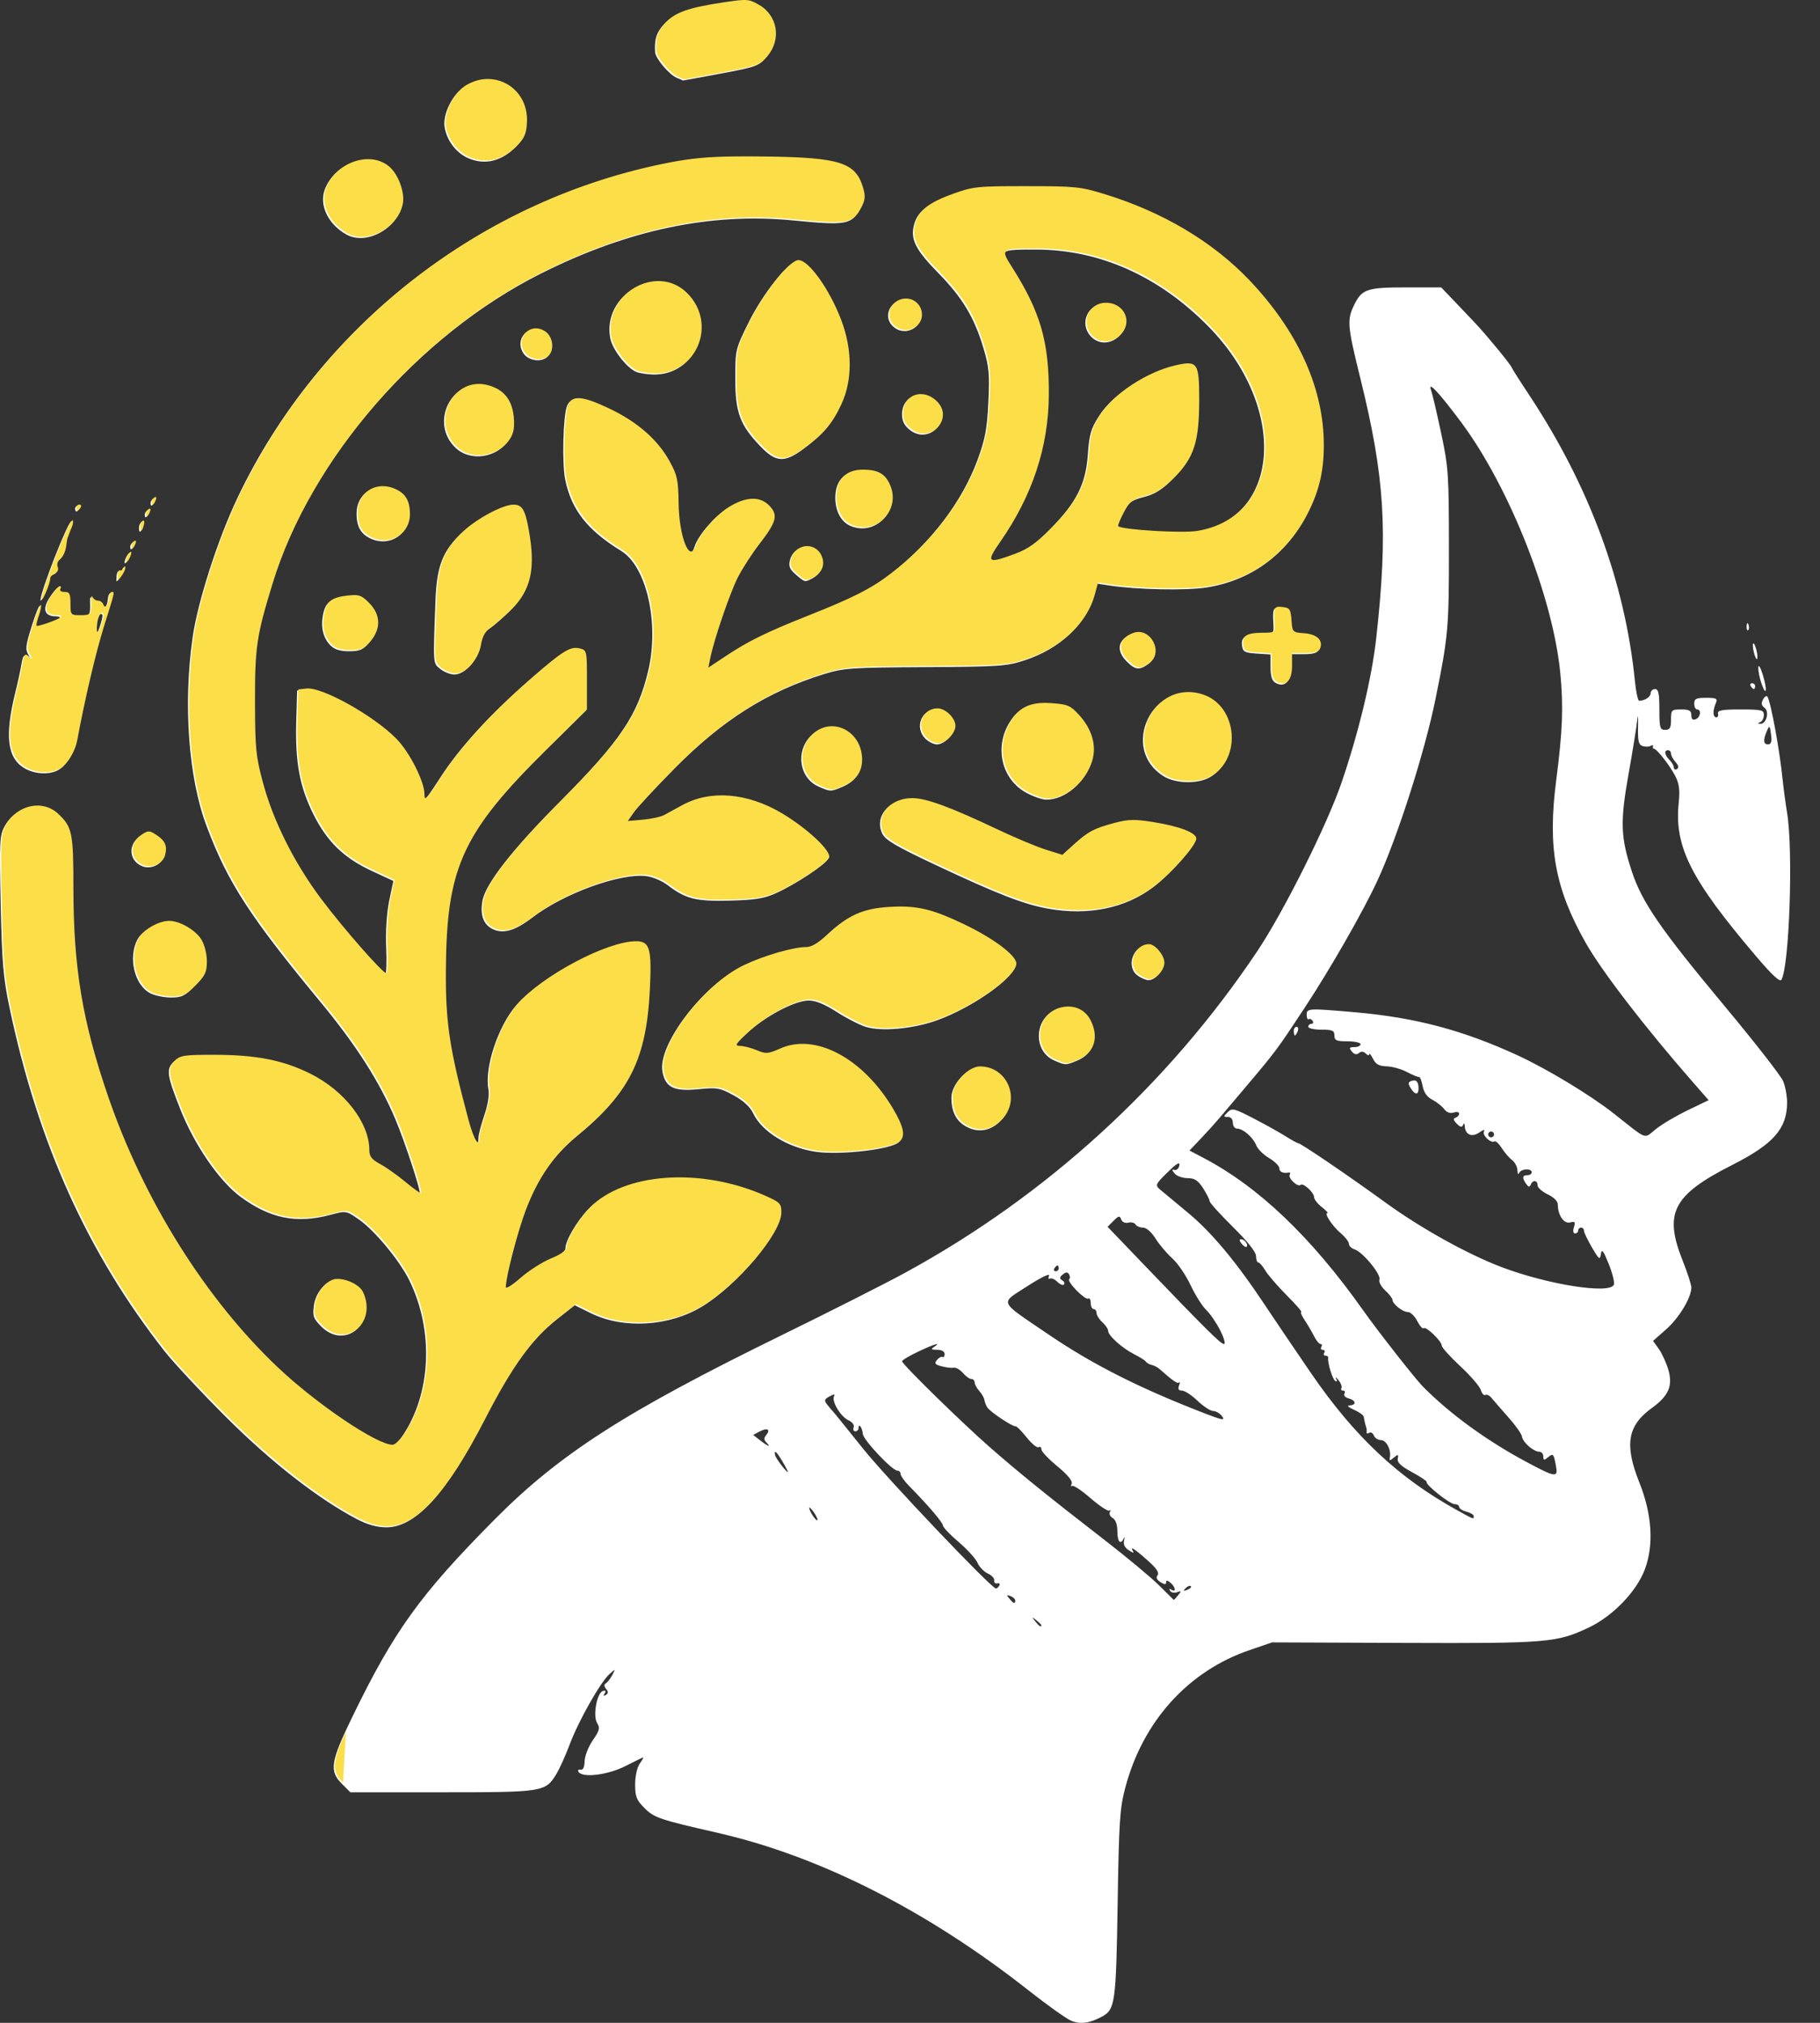
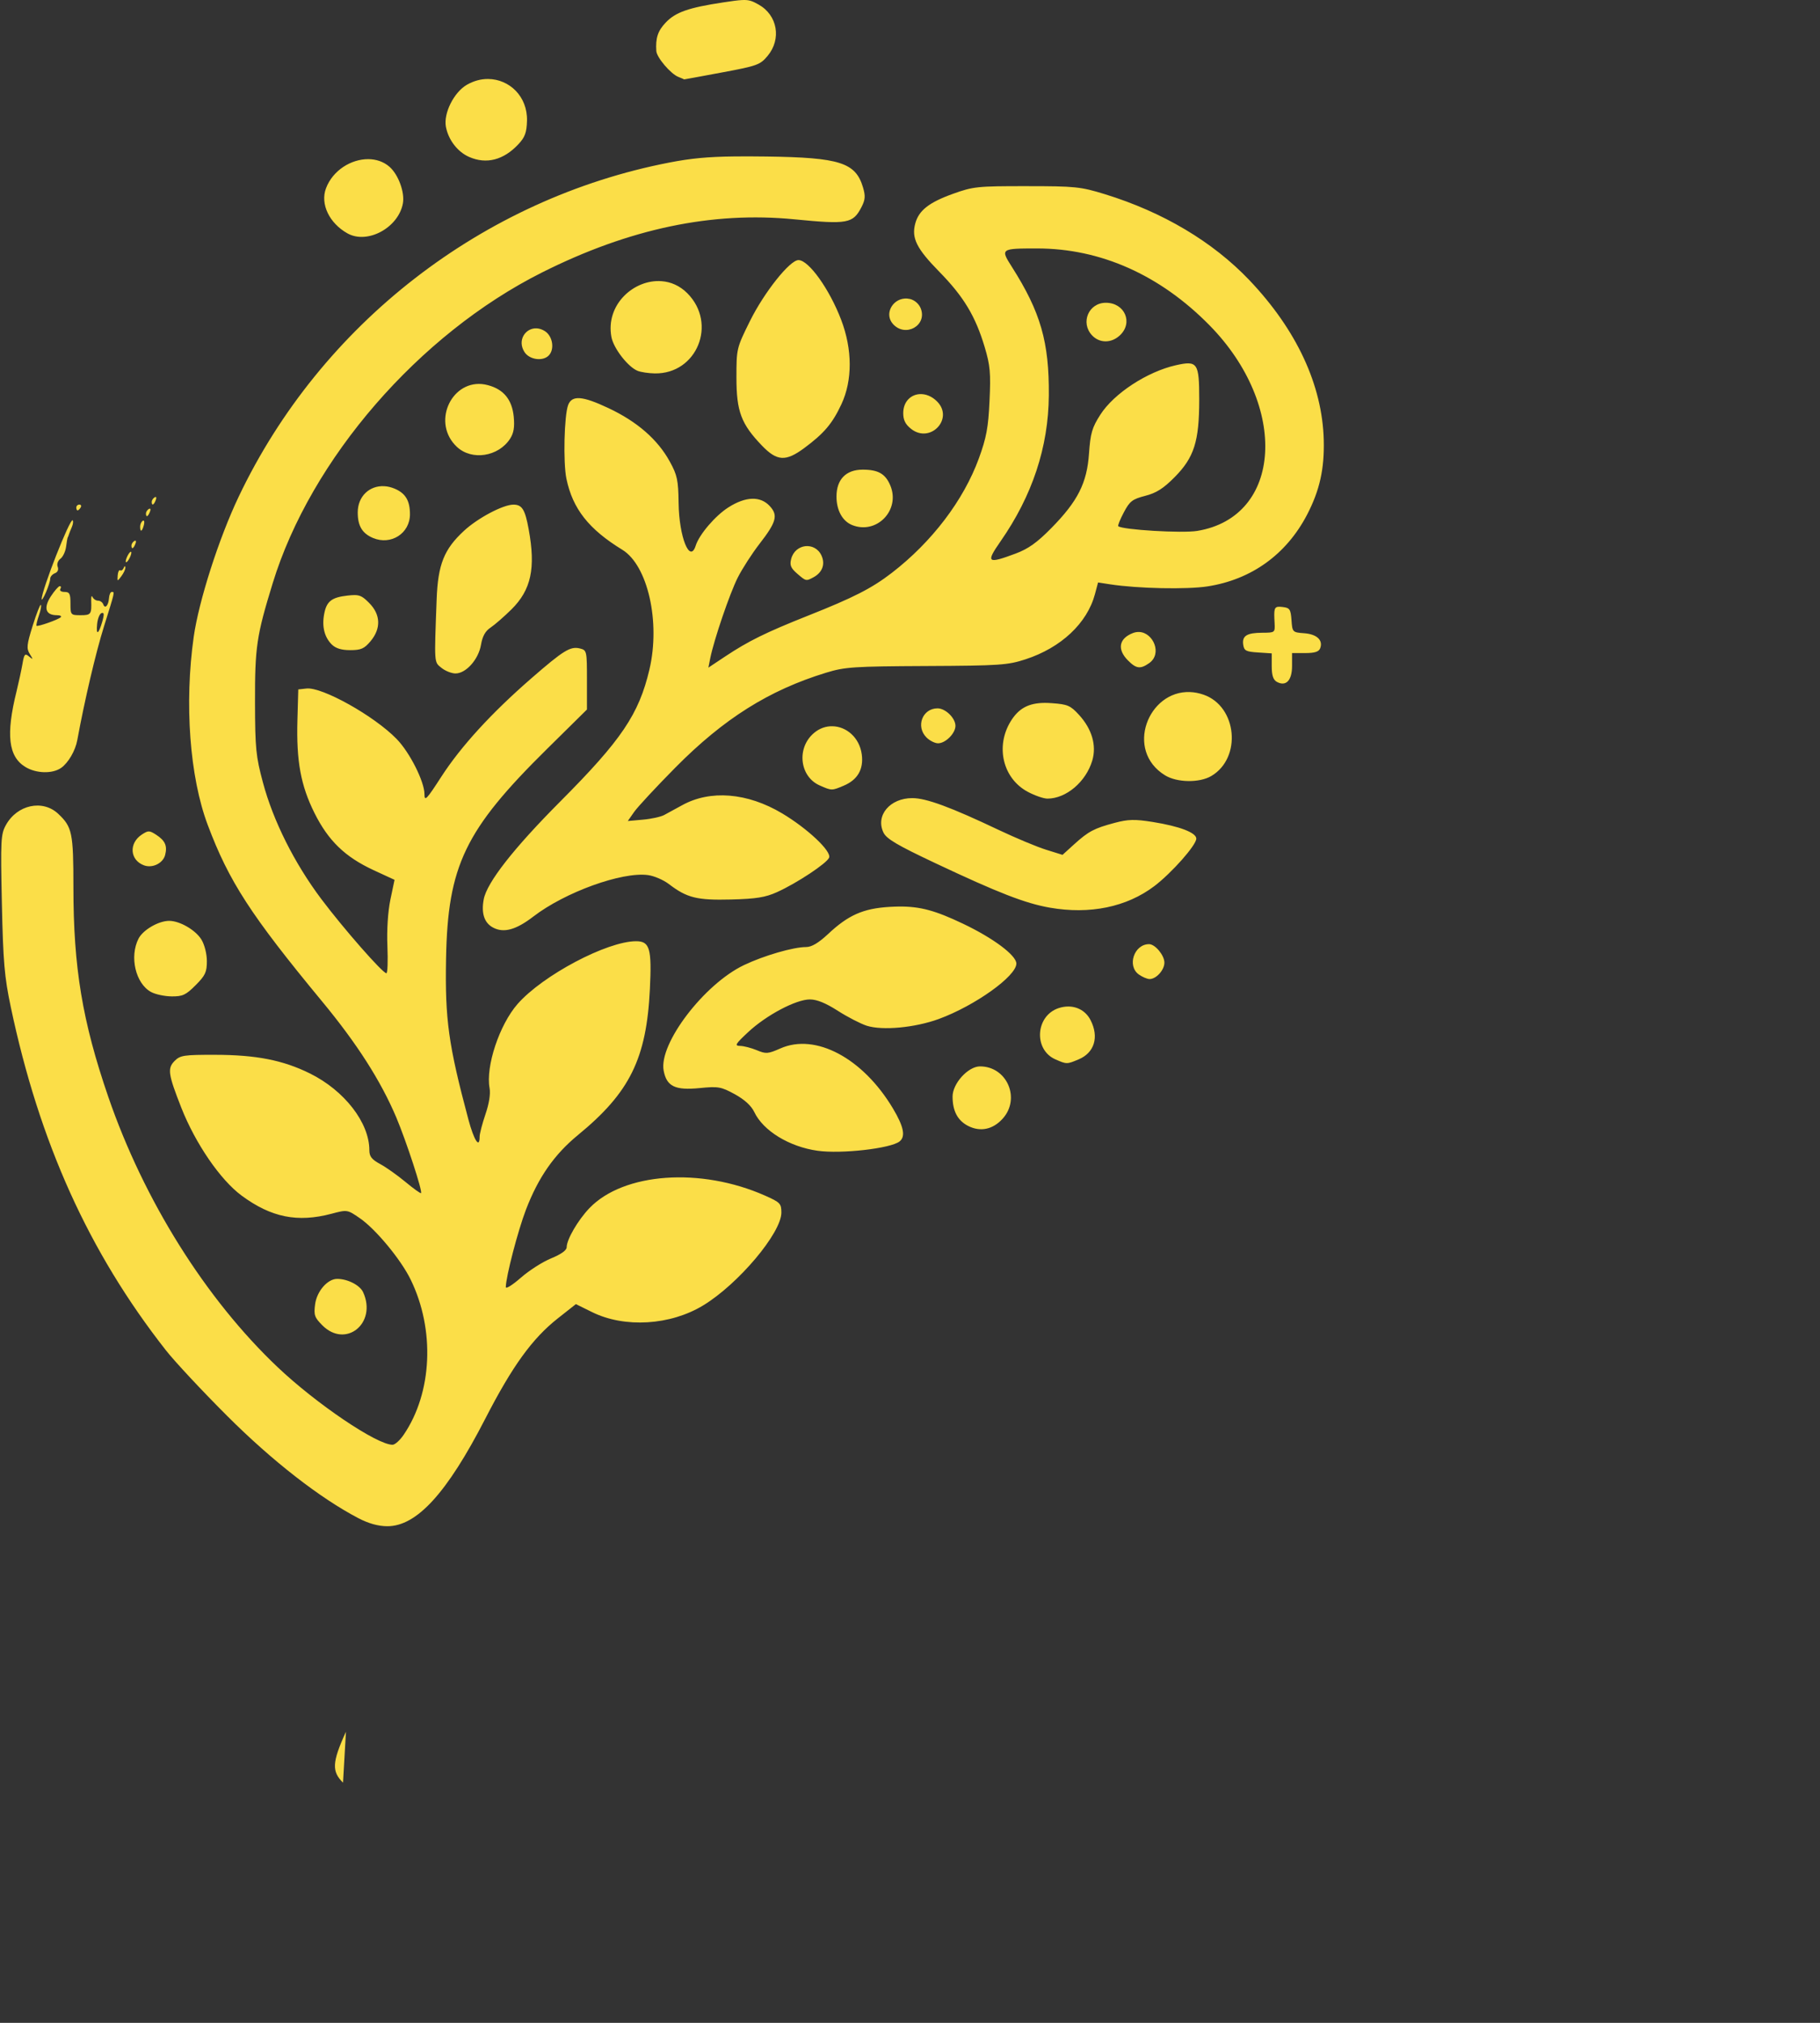
<svg xmlns="http://www.w3.org/2000/svg" width="36" height="40" viewBox="0 0 36 40" fill="none">
  <rect x="0" y="0" width="36" height="40" fill="#333333" stroke="none" />
  <g id="layer1">
    <g id="g1045">
-       <path id="path632" d="M21.187 39.958C21.09 39.917 20.71 39.646 20.343 39.357C18.344 37.783 16.221 36.707 14.204 36.245C13.044 35.98 12.942 35.946 12.749 35.754C12.59 35.595 12.563 35.527 12.563 35.287C12.563 35.126 12.601 34.952 12.652 34.878C12.701 34.808 12.734 34.751 12.724 34.751C12.714 34.752 12.554 34.829 12.368 34.924C12.022 35.1 11.52 35.161 11.443 35.037C11.423 35.004 11.441 34.985 11.483 34.994C11.532 35.004 11.561 34.945 11.564 34.824C11.568 34.721 11.64 34.536 11.726 34.412C11.859 34.219 11.872 34.169 11.811 34.072C11.724 33.931 11.805 33.478 11.925 33.438C11.978 33.42 11.99 33.436 11.96 33.486C11.929 33.535 11.937 33.545 11.983 33.517C12.034 33.485 12.035 33.453 11.989 33.398C11.946 33.345 11.945 33.31 11.986 33.285C12.019 33.264 12.076 33.191 12.112 33.121C12.178 32.996 12.177 32.996 12.055 33.104C11.876 33.264 11.444 34.028 11.27 34.492C11.187 34.713 11.067 34.979 11.003 35.083C10.787 35.435 10.748 35.441 8.745 35.441H6.93L6.762 35.273C6.51 35.02 6.538 34.837 6.967 33.954C7.795 32.248 8.31 31.533 9.777 30.053C11.067 28.752 12.355 27.924 15.44 26.413C16.399 25.944 17.506 25.384 17.901 25.169C20.696 23.647 23.11 21.443 24.876 18.799C25.395 18.022 26.25 16.311 26.534 15.481C26.875 14.485 27.135 13.404 27.222 12.619C27.458 10.496 27.393 9.44 26.904 7.465C26.655 6.46 26.643 6.33 26.776 6.05C26.933 5.717 27.029 5.683 27.808 5.683H28.507L28.872 6.065C29.299 6.513 29.277 6.487 29.615 6.892C29.76 7.066 29.889 7.234 29.901 7.266C29.914 7.298 30.07 7.544 30.249 7.813C31.437 9.609 32.144 11.522 32.339 13.468C32.36 13.682 32.398 13.857 32.423 13.857C32.535 13.857 32.651 13.78 32.651 13.706C32.651 13.662 32.69 13.626 32.737 13.626C32.805 13.626 32.823 13.709 32.823 14.029C32.823 14.394 32.834 14.432 32.938 14.432C33.031 14.432 33.053 14.394 33.053 14.231C33.053 14.039 33.062 14.029 33.254 14.029C33.415 14.029 33.455 14.051 33.455 14.143C33.455 14.22 33.482 14.245 33.541 14.223C33.636 14.186 33.66 14.029 33.569 14.029C33.538 14.029 33.512 13.977 33.512 13.914C33.512 13.818 33.55 13.799 33.748 13.799C33.95 13.799 33.977 13.813 33.941 13.9C33.877 14.05 33.878 14.172 33.943 14.184C33.974 14.19 33.993 14.157 33.983 14.112C33.97 14.046 34.058 14.029 34.428 14.029C34.845 14.029 34.89 14.04 34.89 14.139C34.89 14.2 34.858 14.263 34.818 14.279C34.762 14.302 34.762 14.309 34.82 14.312C34.939 14.32 35.004 14.07 34.903 13.996C34.839 13.949 34.832 13.905 34.874 13.83C34.906 13.773 34.945 13.749 34.961 13.777C35.031 13.899 35.203 14.84 35.26 15.411C35.278 15.585 35.318 15.883 35.349 16.073C35.472 16.816 35.395 19.085 35.238 19.373C35.209 19.427 35.057 19.287 34.738 18.912C33.439 17.385 33.114 16.739 33.206 15.867C33.231 15.624 33.215 15.499 33.139 15.349C33.03 15.137 32.772 14.806 32.715 14.806C32.696 14.806 32.688 14.785 32.696 14.759C32.705 14.733 32.685 14.728 32.653 14.748C32.62 14.768 32.548 14.771 32.493 14.753C32.411 14.727 32.395 14.657 32.401 14.361C32.405 14.163 32.399 14.104 32.386 14.231C32.374 14.357 32.297 14.836 32.215 15.296C32.044 16.252 32.054 16.556 32.281 17.24C32.482 17.846 32.849 18.378 34.116 19.898C34.709 20.609 35.228 21.276 35.271 21.378C35.314 21.482 35.349 21.671 35.349 21.8C35.349 22.316 35.081 22.622 34.27 23.033C33.09 23.63 32.906 23.983 33.283 24.927C33.378 25.165 33.455 25.404 33.455 25.46C33.455 25.659 33.213 26.061 32.957 26.286L32.698 26.515L32.812 26.675C32.875 26.764 32.958 26.945 32.998 27.078C33.094 27.4 33.009 27.6 32.676 27.841C32.192 28.189 32.128 28.567 32.425 29.31C32.679 29.945 32.717 30.551 32.534 31.037C32.369 31.474 31.9 31.959 31.425 32.184C30.792 32.483 30.608 32.498 27.773 32.487L25.162 32.477L24.715 32.63C23.501 33.045 22.603 34.04 22.257 35.355C22.149 35.763 22.133 36.024 22.107 37.657C22.076 39.607 22.058 39.737 21.796 39.878C21.552 40.009 21.367 40.033 21.188 39.958L21.187 39.958ZM20.598 32.139C20.598 32.127 20.553 32.081 20.498 32.038C20.407 31.966 20.405 31.968 20.476 32.059C20.551 32.155 20.598 32.186 20.598 32.139ZM20.082 31.648C20.082 31.62 20.039 31.581 19.987 31.561C19.909 31.53 19.905 31.539 19.966 31.612C20.048 31.712 20.082 31.722 20.082 31.648ZM23.303 31.545C23.372 31.46 23.369 31.453 23.283 31.485C23.229 31.505 23.167 31.493 23.145 31.458C23.121 31.419 23.132 31.41 23.172 31.435C23.269 31.496 23.253 31.381 23.152 31.297C23.092 31.247 23.066 31.245 23.066 31.29C23.066 31.337 23.035 31.336 22.954 31.285C22.881 31.239 22.861 31.193 22.896 31.151C22.931 31.108 22.887 31.029 22.764 30.915C22.497 30.669 22.344 30.558 22.401 30.654C22.439 30.717 22.426 30.717 22.327 30.654C22.248 30.605 22.216 30.539 22.234 30.463C22.249 30.399 22.247 30.38 22.229 30.419C22.165 30.558 22.102 30.489 22.102 30.281C22.102 30.147 22.068 30.052 22.009 30.018C21.958 29.989 21.934 29.935 21.955 29.898C21.977 29.86 21.974 29.848 21.948 29.871C21.923 29.894 21.755 29.784 21.574 29.628C21.394 29.471 21.228 29.361 21.206 29.383C21.184 29.405 21.18 29.385 21.198 29.338C21.218 29.284 21.118 29.162 20.914 28.994C20.741 28.852 20.599 28.702 20.599 28.66C20.599 28.619 20.574 28.6 20.544 28.618C20.515 28.637 20.408 28.549 20.307 28.423C20.206 28.297 20.108 28.198 20.088 28.204C20.035 28.218 19.582 27.917 19.529 27.831C19.503 27.791 19.477 27.722 19.471 27.68C19.464 27.638 19.418 27.558 19.369 27.503C19.319 27.448 19.278 27.372 19.278 27.335C19.278 27.298 19.249 27.268 19.213 27.268C19.177 27.268 19.102 27.214 19.046 27.149C18.989 27.084 18.909 27.037 18.867 27.046C18.825 27.054 18.717 27.042 18.628 27.018C18.493 26.983 18.477 26.96 18.534 26.892C18.572 26.846 18.621 26.82 18.644 26.834C18.666 26.848 18.685 26.822 18.685 26.776C18.685 26.724 18.628 26.692 18.537 26.691C18.42 26.691 18.407 26.679 18.475 26.635C18.636 26.53 18.479 26.577 18.161 26.728C17.986 26.811 17.843 26.896 17.843 26.918C17.843 26.975 19.001 28.11 19.565 28.605C20.139 29.109 20.745 29.599 21.839 30.445C22.277 30.784 22.765 31.189 22.923 31.346C23.081 31.503 23.213 31.634 23.217 31.637C23.221 31.64 23.26 31.599 23.303 31.545ZM23.555 31.366C23.538 31.348 23.491 31.366 23.453 31.405C23.396 31.462 23.403 31.468 23.485 31.437C23.541 31.415 23.573 31.383 23.555 31.366ZM19.767 31.353C19.787 31.32 19.769 31.301 19.727 31.31C19.685 31.319 19.658 31.293 19.666 31.253C19.674 31.212 19.618 31.151 19.541 31.116C19.464 31.081 19.37 30.984 19.334 30.901C19.297 30.818 19.129 30.634 18.961 30.491C18.793 30.349 18.654 30.202 18.651 30.165C18.647 30.103 18.358 29.765 17.976 29.377C17.887 29.286 17.814 29.182 17.814 29.146C17.814 29.11 17.786 29.081 17.751 29.081C17.648 29.081 17.076 28.474 17.067 28.355C17.058 28.235 16.982 28.129 16.982 28.237C16.982 28.274 16.954 28.304 16.919 28.304C16.884 28.304 16.869 28.268 16.886 28.225C16.903 28.178 16.859 28.12 16.78 28.083C16.626 28.013 16.441 27.699 16.499 27.606C16.523 27.566 16.492 27.568 16.412 27.611C16.304 27.669 16.297 27.692 16.362 27.775C16.403 27.829 16.451 27.885 16.468 27.901C16.485 27.917 16.753 28.248 17.064 28.637C17.54 29.233 19.611 31.412 19.701 31.412C19.718 31.412 19.747 31.385 19.767 31.353ZM16.099 29.906C16.048 29.834 16.007 29.794 16.007 29.817C16.007 29.881 16.143 30.086 16.168 30.06C16.18 30.048 16.149 29.979 16.099 29.906ZM29.15 29.979C29.15 29.951 29.085 29.912 29.006 29.892C28.927 29.872 28.863 29.83 28.863 29.799C28.863 29.768 28.822 29.743 28.771 29.743C28.678 29.743 28.19 29.356 28.219 29.304C28.228 29.289 28.099 29.202 27.932 29.112C27.713 28.994 27.634 28.92 27.648 28.845C27.666 28.755 27.656 28.752 27.572 28.822C27.489 28.891 27.478 28.89 27.492 28.819C27.521 28.668 27.422 28.477 27.316 28.477C27.258 28.477 27.195 28.436 27.176 28.387C27.157 28.337 27.115 28.313 27.083 28.333C27.05 28.353 27.027 28.349 27.032 28.323C27.036 28.296 27.034 28.256 27.026 28.232C27.003 28.162 26.984 28.077 26.976 28.016C26.972 27.985 26.885 27.922 26.782 27.877C26.669 27.827 26.636 27.793 26.696 27.791C26.836 27.784 26.822 27.691 26.676 27.652C26.61 27.635 26.573 27.593 26.593 27.559C26.614 27.526 26.602 27.498 26.567 27.498C26.532 27.498 26.517 27.476 26.533 27.449C26.55 27.422 26.524 27.351 26.475 27.291C26.426 27.23 26.405 27.218 26.428 27.262C26.454 27.311 26.447 27.329 26.411 27.307C26.356 27.272 26.256 26.944 26.272 26.85C26.277 26.827 26.253 26.807 26.219 26.807C26.186 26.807 26.174 26.781 26.194 26.75C26.214 26.718 26.201 26.692 26.165 26.692C26.13 26.692 26.117 26.666 26.137 26.635C26.156 26.603 26.149 26.577 26.121 26.577C26.093 26.577 26.034 26.506 25.991 26.419C25.947 26.332 25.863 26.189 25.805 26.102C25.746 26.015 25.717 25.944 25.74 25.944C25.762 25.944 25.633 25.795 25.452 25.614C25.271 25.432 25.081 25.212 25.029 25.125C24.977 25.037 24.915 24.965 24.89 24.965C24.866 24.965 24.845 24.909 24.845 24.84C24.845 24.759 24.682 24.553 24.386 24.261C24.134 24.012 23.927 23.783 23.927 23.753C23.927 23.722 23.869 23.608 23.798 23.497C23.696 23.34 23.631 23.297 23.489 23.297C23.39 23.296 23.276 23.256 23.236 23.207C23.175 23.134 23.175 23.12 23.236 23.135C23.276 23.144 23.318 23.103 23.328 23.043C23.34 22.966 23.273 23.006 23.093 23.183C22.853 23.419 22.846 23.435 22.946 23.522C23.004 23.572 23.25 23.776 23.492 23.976C23.96 24.361 24.451 24.949 25.016 25.8C25.205 26.085 25.618 26.694 25.933 27.154C26.791 28.405 27.66 29.221 28.82 29.862C29.164 30.052 29.15 30.047 29.15 29.979H29.15ZM24.559 24.593C24.514 24.538 24.51 24.505 24.548 24.505C24.617 24.505 24.698 24.614 24.658 24.654C24.644 24.669 24.599 24.641 24.559 24.593ZM30.776 28.98C30.731 28.742 30.721 28.733 30.615 28.821C30.543 28.881 30.527 28.877 30.527 28.8C30.527 28.749 30.491 28.707 30.448 28.707C30.334 28.707 30.122 28.522 30.105 28.408C30.098 28.355 29.976 28.183 29.836 28.026C29.695 27.868 29.547 27.697 29.505 27.646C29.464 27.595 29.407 27.567 29.38 27.584C29.353 27.601 29.312 27.556 29.29 27.484C29.267 27.413 29.085 27.201 28.884 27.015C28.683 26.828 28.518 26.645 28.518 26.608C28.518 26.52 28.205 26.22 28.16 26.265C28.141 26.284 28.084 26.22 28.033 26.122C27.983 26.024 27.899 25.944 27.847 25.944C27.744 25.944 27.543 25.784 27.543 25.702C27.543 25.674 27.478 25.59 27.398 25.516C27.319 25.443 27.268 25.346 27.285 25.301C27.323 25.203 26.955 24.757 26.795 24.706C26.733 24.686 26.682 24.637 26.682 24.596C26.682 24.555 26.608 24.46 26.518 24.384C26.355 24.246 26.184 23.987 26.257 23.987C26.278 23.987 26.228 23.933 26.144 23.868C26.061 23.802 25.993 23.715 25.993 23.675C25.993 23.58 25.774 23.381 25.725 23.431C25.673 23.483 25.471 23.294 25.511 23.23C25.528 23.201 25.521 23.182 25.495 23.186C25.377 23.207 25.305 23.174 25.305 23.1C25.305 23.056 25.214 22.966 25.103 22.9C24.992 22.835 24.878 22.722 24.85 22.65C24.788 22.492 24.589 22.318 24.472 22.318C24.424 22.318 24.386 22.266 24.386 22.203C24.386 22.132 24.348 22.087 24.288 22.087C24.197 22.087 24.196 22.08 24.283 21.993C24.37 21.906 24.408 21.915 24.798 22.117C25.029 22.237 25.315 22.396 25.432 22.47C25.55 22.545 25.66 22.605 25.677 22.605C25.728 22.605 26.669 23.245 27.399 23.775C28.106 24.289 29.032 24.803 29.707 25.058C30.628 25.406 31.849 25.596 31.923 25.403C31.94 25.359 31.894 25.173 31.82 24.991C31.712 24.725 31.682 24.687 31.666 24.798C31.648 24.922 31.63 24.909 31.489 24.667C31.402 24.519 31.331 24.37 31.331 24.336C31.331 24.302 31.305 24.275 31.273 24.275C31.242 24.275 31.216 24.301 31.216 24.332C31.216 24.364 31.189 24.39 31.155 24.39C31.118 24.39 31.109 24.34 31.133 24.266C31.165 24.163 31.153 24.148 31.056 24.173C30.934 24.205 30.814 24.029 30.814 23.818C30.814 23.754 30.736 23.675 30.613 23.617C30.503 23.564 30.413 23.483 30.413 23.437C30.413 23.335 30.318 23.327 30.278 23.426C30.256 23.48 30.234 23.476 30.188 23.411C30.104 23.291 30.111 23.239 30.212 23.239C30.259 23.239 30.298 23.213 30.298 23.181C30.298 23.098 30.083 23.11 30.049 23.195C30.033 23.235 30.018 23.211 30.015 23.141C30.013 23.072 29.965 22.981 29.909 22.94C29.854 22.898 29.762 22.792 29.706 22.704C29.65 22.616 29.585 22.556 29.563 22.57C29.488 22.616 29.309 22.444 29.355 22.369C29.379 22.33 29.338 22.34 29.264 22.392C29.115 22.497 28.981 22.439 28.973 22.267C28.97 22.209 28.958 22.2 28.94 22.245C28.919 22.298 28.886 22.292 28.816 22.221C28.746 22.151 28.74 22.119 28.792 22.102C28.831 22.089 28.863 22.052 28.863 22.021C28.863 21.99 28.813 21.98 28.753 22C28.683 22.022 28.615 21.997 28.566 21.931C28.524 21.875 28.419 21.792 28.333 21.747C28.227 21.692 28.164 21.604 28.14 21.476C28.121 21.371 28.088 21.29 28.068 21.296C28.047 21.301 27.941 21.257 27.831 21.199C27.721 21.14 27.541 21.09 27.431 21.086C27.278 21.082 27.213 21.046 27.158 20.936C27.118 20.857 27.085 20.817 27.084 20.847C27.084 20.877 27.053 20.871 27.016 20.834C26.971 20.789 26.926 20.785 26.88 20.823C26.834 20.862 26.789 20.852 26.74 20.793C26.68 20.72 26.688 20.706 26.79 20.706C26.857 20.706 26.912 20.68 26.912 20.648C26.912 20.617 26.795 20.591 26.653 20.591C26.433 20.591 26.395 20.574 26.395 20.476C26.395 20.378 26.357 20.361 26.137 20.361C25.995 20.361 25.878 20.335 25.878 20.303C25.878 20.271 25.906 20.246 25.939 20.246C25.973 20.246 25.984 20.219 25.964 20.187C25.944 20.155 25.909 20.14 25.887 20.154C25.864 20.168 25.846 20.13 25.846 20.069C25.846 19.937 25.874 19.936 26.797 20.016C27.997 20.121 28.935 20.37 30.02 20.869C30.612 21.143 31.457 21.654 31.92 22.018C32.609 22.562 32.506 22.524 32.757 22.324C32.879 22.227 33.163 22.06 33.388 21.952L33.797 21.755L33.497 21.412C32.538 20.317 31.679 19.2 31.36 18.634C30.756 17.562 30.61 16.756 30.782 15.432C30.909 14.446 30.927 13.976 30.863 13.31C30.718 11.813 29.858 9.636 28.907 8.356C28.462 7.758 28.23 7.512 28.308 7.72C28.331 7.78 28.419 8.156 28.504 8.555C28.65 9.24 28.659 9.366 28.66 10.835C28.662 12.412 28.646 12.589 28.395 13.82C28.185 14.857 27.652 16.527 27.257 17.389C26.976 18.003 26.323 19.145 25.794 19.947C25.269 20.744 25.23 20.797 24.653 21.479C24.437 21.734 24.195 22.021 24.114 22.116C24.034 22.211 23.869 22.393 23.748 22.52L23.528 22.751L23.799 22.893C24.898 23.469 25.941 24.464 26.969 25.919C27.255 26.323 27.992 27.263 28.142 27.415C28.678 27.958 29.406 28.488 30.196 28.91C30.776 29.22 30.823 29.226 30.776 28.98ZM27.904 21.517C27.849 21.43 27.851 21.401 27.913 21.377C28.011 21.339 28.059 21.387 28.059 21.521C28.059 21.658 27.99 21.656 27.904 21.517ZM25.591 20.389C25.591 20.342 25.616 20.303 25.647 20.303C25.678 20.303 25.688 20.342 25.67 20.389C25.651 20.437 25.626 20.476 25.614 20.476C25.602 20.476 25.591 20.437 25.591 20.389ZM15.482 28.908C15.361 28.702 15.307 28.654 15.332 28.775C15.346 28.839 15.55 29.11 15.585 29.11C15.594 29.11 15.548 29.019 15.482 28.908ZM15.159 28.524C15.109 28.474 15.108 28.436 15.155 28.379C15.248 28.266 15.176 28.226 15.027 28.306L14.898 28.375L15.036 28.482C15.192 28.603 15.26 28.626 15.159 28.524ZM24.157 27.987C24.117 27.94 24.043 27.901 23.992 27.9C23.94 27.9 23.803 27.809 23.687 27.699C23.571 27.588 23.432 27.498 23.38 27.498C23.312 27.498 23.295 27.468 23.321 27.399C23.342 27.345 23.343 27.317 23.323 27.337C23.291 27.369 23.208 27.311 22.929 27.066C22.893 27.035 22.826 27 22.779 26.99C22.733 26.979 22.682 26.951 22.666 26.926C22.65 26.901 22.546 26.835 22.436 26.78C22.198 26.66 21.919 26.41 21.919 26.316C21.919 26.279 21.867 26.203 21.804 26.145C21.741 26.088 21.69 26.006 21.69 25.964C21.69 25.921 21.664 25.886 21.632 25.886C21.601 25.886 21.575 25.833 21.575 25.768C21.575 25.703 21.553 25.663 21.526 25.679C21.466 25.716 21.1 25.345 21.149 25.296C21.169 25.277 21.167 25.232 21.145 25.197C21.116 25.15 21.082 25.152 21.022 25.202C20.956 25.257 20.953 25.281 21.011 25.317C21.051 25.342 21.066 25.38 21.045 25.401C21.024 25.422 20.964 25.397 20.913 25.346C20.861 25.294 20.796 25.267 20.767 25.284C20.739 25.302 20.731 25.275 20.75 25.225C20.77 25.172 20.585 25.263 20.32 25.434C19.772 25.79 19.733 25.703 20.743 26.39C21.631 26.994 22.58 27.47 23.899 27.975C24.199 28.089 24.244 28.091 24.158 27.987L24.157 27.987ZM24.134 26.304C24.058 26.153 23.933 25.972 23.857 25.901C23.781 25.829 23.643 25.61 23.55 25.413C23.457 25.216 23.295 24.978 23.188 24.883C23.082 24.788 22.933 24.613 22.858 24.493C22.776 24.363 22.675 24.275 22.61 24.275C22.549 24.275 22.482 24.247 22.46 24.212C22.439 24.178 22.375 24.162 22.317 24.177C22.256 24.193 22.198 24.167 22.178 24.114C22.148 24.035 22.128 24.039 22.026 24.141L21.908 24.259L22.645 25.027C23.869 26.302 24.147 26.577 24.211 26.577C24.245 26.577 24.211 26.454 24.134 26.304ZM20.942 25.081C20.942 25.049 20.931 25.023 20.917 25.023C20.903 25.023 20.876 25.049 20.856 25.081C20.837 25.112 20.848 25.138 20.882 25.138C20.915 25.138 20.942 25.112 20.942 25.081ZM29.552 22.433C29.552 22.401 29.526 22.375 29.494 22.375C29.463 22.375 29.437 22.401 29.437 22.433C29.437 22.464 29.463 22.49 29.494 22.49C29.526 22.49 29.552 22.464 29.552 22.433ZM33.142 15.069C33.093 15.015 33.053 14.94 33.053 14.902C33.053 14.865 33.027 14.835 32.995 14.835C32.911 14.835 32.925 14.929 33.024 15.028C33.071 15.076 33.11 15.144 33.11 15.18C33.11 15.215 33.138 15.228 33.171 15.207C33.212 15.182 33.202 15.135 33.142 15.069ZM35.036 14.562C35.01 14.339 35.002 14.331 34.947 14.461C34.872 14.635 34.88 14.72 34.972 14.72C35.028 14.72 35.049 14.67 35.036 14.562ZM7.068 30.044C6.303 29.645 5.359 28.909 4.467 28.017C3.975 27.526 3.431 26.942 3.257 26.721C1.732 24.778 0.754 22.611 0.189 19.929C0.065 19.341 0.039 19.038 0.014 17.886C-0.013 16.63 -0.008 16.519 0.094 16.336C0.317 15.934 0.82 15.826 1.127 16.113C1.405 16.374 1.429 16.488 1.429 17.563C1.429 19.154 1.606 20.218 2.118 21.709C2.822 23.756 4.044 25.706 5.467 27.055C6.234 27.782 7.434 28.592 7.742 28.591C7.789 28.591 7.889 28.502 7.963 28.392C8.528 27.559 8.584 26.316 8.1 25.325C7.907 24.929 7.409 24.328 7.096 24.112C6.848 23.94 6.846 23.94 6.534 24.023C5.861 24.201 5.341 24.096 4.756 23.664C4.335 23.354 3.844 22.637 3.564 21.928C3.301 21.261 3.285 21.146 3.431 21C3.541 20.89 3.617 20.879 4.227 20.88C5.043 20.881 5.572 20.985 6.106 21.248C6.79 21.586 7.283 22.222 7.283 22.767C7.283 22.89 7.33 22.95 7.495 23.038C7.611 23.101 7.837 23.261 7.996 23.393C8.155 23.525 8.294 23.625 8.304 23.615C8.338 23.581 8.013 22.587 7.815 22.119C7.507 21.391 7.039 20.659 6.347 19.823C4.938 18.12 4.505 17.451 4.085 16.332C3.729 15.384 3.622 13.934 3.809 12.613C3.909 11.903 4.308 10.662 4.699 9.842C6.325 6.429 9.523 3.949 13.223 3.235C13.775 3.128 14.179 3.103 15.146 3.117C16.588 3.137 16.9 3.237 17.047 3.726C17.098 3.898 17.092 3.971 17.017 4.118C16.849 4.443 16.742 4.462 15.691 4.359C14.062 4.199 12.423 4.544 10.698 5.41C8.264 6.631 6.124 9.1 5.37 11.555C5.051 12.596 5.019 12.816 5.021 13.914C5.023 14.821 5.039 14.979 5.178 15.496C5.381 16.255 5.801 17.092 6.332 17.799C6.775 18.389 7.546 19.267 7.62 19.267C7.643 19.267 7.651 19.027 7.639 18.735C7.626 18.41 7.649 18.05 7.699 17.811L7.781 17.42L7.365 17.227C6.801 16.966 6.472 16.648 6.198 16.099C5.926 15.554 5.837 15.07 5.86 14.259L5.877 13.655L6.037 13.636C6.346 13.601 7.376 14.177 7.821 14.633C8.081 14.9 8.373 15.478 8.373 15.726C8.373 15.876 8.414 15.833 8.707 15.38C9.095 14.78 9.697 14.123 10.484 13.438C11.127 12.879 11.259 12.797 11.449 12.845C11.584 12.879 11.587 12.895 11.587 13.466V14.052L10.797 14.832C9.173 16.434 8.834 17.139 8.8 18.979C8.777 20.184 8.846 20.68 9.242 22.159C9.353 22.575 9.464 22.744 9.464 22.499C9.464 22.441 9.516 22.242 9.579 22.057C9.651 21.847 9.682 21.652 9.661 21.539C9.58 21.111 9.855 20.286 10.214 19.876C10.71 19.309 11.985 18.634 12.559 18.634C12.829 18.634 12.871 18.778 12.832 19.58C12.765 20.956 12.436 21.624 11.411 22.465C10.941 22.851 10.628 23.299 10.381 23.941C10.221 24.356 9.985 25.263 9.982 25.474C9.982 25.515 10.114 25.432 10.278 25.289C10.442 25.145 10.713 24.972 10.881 24.903C11.076 24.824 11.185 24.745 11.185 24.684C11.185 24.532 11.409 24.149 11.636 23.912C12.31 23.209 13.836 23.1 15.109 23.664C15.409 23.797 15.433 23.822 15.433 23.999C15.433 24.403 14.58 25.415 13.885 25.837C13.236 26.23 12.334 26.285 11.693 25.97L11.368 25.81L11.008 26.094C10.505 26.491 10.111 27.036 9.577 28.073C8.819 29.547 8.219 30.205 7.635 30.202C7.459 30.201 7.267 30.148 7.068 30.044ZM6.353 26.229C6.198 26.073 6.182 26.026 6.21 25.812C6.245 25.553 6.456 25.311 6.646 25.311C6.854 25.311 7.096 25.435 7.16 25.575C7.438 26.188 6.815 26.693 6.353 26.229ZM16.147 22.777C15.588 22.698 15.071 22.382 14.896 22.012C14.837 21.886 14.705 21.765 14.511 21.659C14.239 21.511 14.184 21.501 13.816 21.538C13.33 21.586 13.162 21.504 13.104 21.192C13.005 20.662 13.904 19.482 14.693 19.106C15.088 18.917 15.668 18.749 15.923 18.749C16.03 18.749 16.167 18.668 16.351 18.495C16.755 18.117 17.049 17.986 17.569 17.955C18.099 17.923 18.405 17.993 19.02 18.285C19.621 18.57 20.08 18.912 20.081 19.075C20.083 19.323 19.261 19.91 18.546 20.172C18.074 20.344 17.433 20.404 17.121 20.304C16.997 20.265 16.739 20.132 16.548 20.009C16.311 19.857 16.134 19.785 15.996 19.785C15.722 19.785 15.134 20.096 14.776 20.43C14.522 20.668 14.502 20.702 14.617 20.704C14.689 20.705 14.837 20.744 14.946 20.789C15.128 20.865 15.168 20.862 15.413 20.754C16.108 20.445 17.045 20.945 17.639 21.94C17.853 22.298 17.892 22.494 17.771 22.592C17.6 22.732 16.616 22.843 16.147 22.777ZM19.128 22.286C18.919 22.18 18.819 21.992 18.819 21.705C18.819 21.447 19.127 21.109 19.362 21.109C19.896 21.109 20.171 21.746 19.809 22.144C19.616 22.357 19.368 22.409 19.128 22.286ZM20.855 20.971C20.417 20.78 20.458 20.109 20.916 19.957C21.179 19.87 21.43 19.964 21.548 20.193C21.72 20.527 21.626 20.839 21.313 20.97C21.08 21.067 21.075 21.067 20.855 20.971ZM2.965 19.637C2.658 19.471 2.533 18.938 2.717 18.581C2.806 18.409 3.114 18.231 3.323 18.231C3.533 18.231 3.846 18.413 3.96 18.601C4.022 18.702 4.068 18.885 4.068 19.029C4.069 19.245 4.037 19.313 3.846 19.504C3.654 19.697 3.589 19.727 3.372 19.725C3.235 19.724 3.051 19.684 2.965 19.637ZM22.505 19.293C22.265 19.124 22.409 18.691 22.706 18.691C22.826 18.691 23.009 18.912 23.009 19.057C23.009 19.204 22.848 19.382 22.716 19.382C22.67 19.382 22.575 19.342 22.505 19.293ZM9.732 18.365C9.557 18.273 9.493 18.083 9.545 17.806C9.607 17.474 10.135 16.798 11.057 15.873C12.269 14.656 12.615 14.145 12.823 13.26C13.043 12.321 12.79 11.201 12.286 10.893C11.621 10.486 11.304 10.084 11.181 9.489C11.114 9.168 11.137 8.231 11.216 8.028C11.292 7.834 11.499 7.85 12.01 8.09C12.579 8.358 12.987 8.713 13.226 9.15C13.373 9.417 13.393 9.515 13.4 9.971C13.409 10.642 13.623 11.174 13.738 10.812C13.807 10.591 14.124 10.22 14.384 10.055C14.725 9.838 15.015 9.828 15.2 10.026C15.372 10.209 15.336 10.343 14.998 10.779C14.852 10.968 14.659 11.267 14.57 11.443C14.411 11.758 14.1 12.671 14.026 13.037L13.989 13.224L14.323 13.002C14.778 12.699 15.123 12.529 15.958 12.197C16.863 11.838 17.221 11.655 17.616 11.351C18.41 10.739 19.036 9.916 19.339 9.087C19.488 8.678 19.526 8.477 19.55 7.949C19.576 7.398 19.563 7.25 19.453 6.884C19.27 6.272 19.037 5.885 18.555 5.394C18.107 4.937 18.004 4.731 18.081 4.442C18.149 4.185 18.35 4.026 18.826 3.855C19.225 3.711 19.309 3.702 20.282 3.703C21.247 3.703 21.35 3.713 21.832 3.862C22.981 4.216 23.966 4.802 24.69 5.562C25.624 6.544 26.132 7.635 26.16 8.72C26.176 9.293 26.08 9.719 25.83 10.2C25.422 10.984 24.734 11.48 23.866 11.617C23.457 11.681 22.485 11.661 21.937 11.577L21.697 11.54L21.635 11.772C21.48 12.346 20.965 12.83 20.263 13.059C19.912 13.174 19.754 13.184 18.302 13.192C16.858 13.199 16.689 13.21 16.315 13.325C15.186 13.671 14.293 14.233 13.335 15.201C12.955 15.585 12.588 15.98 12.52 16.078L12.395 16.257L12.694 16.23C12.859 16.215 13.048 16.174 13.115 16.138C13.182 16.102 13.341 16.015 13.468 15.945C14.027 15.636 14.759 15.696 15.448 16.106C15.95 16.405 16.425 16.853 16.377 16.981C16.334 17.092 15.741 17.485 15.347 17.663C15.116 17.767 14.937 17.796 14.436 17.809C13.762 17.826 13.564 17.776 13.208 17.504C13.101 17.422 12.915 17.342 12.794 17.326C12.28 17.257 11.154 17.664 10.528 18.145C10.185 18.409 9.942 18.476 9.732 18.365ZM20.065 10.969C20.314 10.876 20.491 10.751 20.771 10.466C21.296 9.933 21.477 9.574 21.518 8.987C21.546 8.588 21.578 8.478 21.742 8.222C22.011 7.802 22.668 7.372 23.237 7.244C23.665 7.147 23.697 7.195 23.697 7.923C23.697 8.753 23.597 9.068 23.209 9.459C22.988 9.682 22.849 9.771 22.629 9.827C22.375 9.893 22.323 9.932 22.206 10.153C22.133 10.292 22.084 10.415 22.096 10.427C22.172 10.498 23.362 10.57 23.66 10.52C25.343 10.242 25.472 8.05 23.9 6.453C22.921 5.458 21.745 4.935 20.491 4.935C19.77 4.935 19.763 4.94 19.991 5.299C20.561 6.195 20.731 6.784 20.722 7.842C20.714 8.864 20.396 9.825 19.767 10.728C19.472 11.15 19.506 11.178 20.065 10.969ZM21.576 6.651C21.344 6.4 21.511 6.009 21.851 6.009C22.225 6.009 22.395 6.402 22.13 6.652C21.96 6.812 21.725 6.812 21.576 6.651ZM20.742 17.97C20.256 17.885 19.726 17.679 18.475 17.089C17.724 16.735 17.512 16.61 17.452 16.485C17.29 16.149 17.579 15.804 18.022 15.804C18.298 15.804 18.779 15.981 19.737 16.436C20.069 16.593 20.487 16.767 20.667 16.824L20.994 16.926L21.221 16.72C21.508 16.46 21.619 16.401 22.023 16.294C22.294 16.222 22.42 16.219 22.779 16.276C23.306 16.36 23.64 16.487 23.64 16.605C23.64 16.734 23.154 17.283 22.809 17.544C22.262 17.958 21.533 18.109 20.742 17.97ZM2.824 17.133C2.545 17.029 2.522 16.696 2.782 16.525C2.909 16.441 2.933 16.441 3.067 16.53C3.243 16.645 3.289 16.747 3.244 16.926C3.203 17.092 2.993 17.195 2.824 17.133ZM20.309 15.681C19.815 15.419 19.661 14.784 19.97 14.283C20.148 13.995 20.373 13.896 20.788 13.927C21.094 13.949 21.152 13.974 21.32 14.158C21.577 14.439 21.671 14.764 21.581 15.063C21.456 15.483 21.066 15.813 20.695 15.813C20.62 15.813 20.446 15.754 20.309 15.681ZM16.194 15.555C15.791 15.38 15.728 14.811 16.078 14.516C16.434 14.215 16.957 14.45 17.023 14.94C17.062 15.234 16.941 15.443 16.664 15.559C16.43 15.657 16.428 15.657 16.194 15.555ZM23.023 15.353C22.135 14.811 22.8 13.418 23.784 13.759C24.448 13.989 24.545 15.008 23.936 15.367C23.703 15.505 23.26 15.499 23.023 15.353ZM0.477 15.187C0.142 14.982 0.092 14.549 0.303 13.694C0.348 13.514 0.401 13.268 0.422 13.147C0.455 12.954 0.471 12.936 0.552 13.003C0.634 13.072 0.636 13.067 0.565 12.954C0.498 12.845 0.505 12.771 0.624 12.393C0.698 12.154 0.771 11.969 0.785 11.983C0.799 11.997 0.782 12.092 0.746 12.194C0.711 12.295 0.689 12.386 0.699 12.396C0.722 12.419 1.13 12.275 1.179 12.227C1.2 12.205 1.165 12.187 1.101 12.187C0.88 12.187 0.834 12.045 0.98 11.818C1.053 11.705 1.134 11.613 1.159 11.612C1.185 11.612 1.19 11.638 1.17 11.669C1.151 11.701 1.188 11.727 1.253 11.727C1.353 11.727 1.371 11.763 1.371 11.957C1.371 12.182 1.376 12.187 1.572 12.187C1.777 12.187 1.79 12.169 1.781 11.899C1.778 11.82 1.79 11.788 1.808 11.828C1.825 11.867 1.874 11.899 1.916 11.899C1.959 11.899 2.005 11.932 2.019 11.971C2.054 12.07 2.121 11.997 2.133 11.848C2.138 11.781 2.162 11.727 2.187 11.727C2.249 11.727 2.255 11.702 2.033 12.412C1.87 12.932 1.651 13.867 1.506 14.656C1.467 14.867 1.328 15.106 1.187 15.206C1.014 15.327 0.692 15.319 0.477 15.187ZM2.001 12.306C2.04 12.17 2.036 12.128 1.985 12.145C1.947 12.157 1.908 12.256 1.897 12.364C1.875 12.596 1.927 12.567 2.001 12.306ZM18.302 14.605C18.086 14.387 18.222 14.029 18.522 14.029C18.678 14.029 18.876 14.222 18.876 14.374C18.876 14.523 18.68 14.72 18.532 14.72C18.469 14.72 18.366 14.668 18.302 14.605ZM34.842 13.515C34.805 13.409 34.777 13.267 34.78 13.2C34.783 13.131 34.821 13.191 34.867 13.338C34.962 13.642 34.94 13.798 34.842 13.515ZM34.631 13.569C34.611 13.537 34.623 13.511 34.656 13.511C34.69 13.511 34.717 13.537 34.717 13.569C34.717 13.6 34.706 13.626 34.692 13.626C34.678 13.626 34.651 13.6 34.631 13.569ZM25.231 13.503C25.161 13.464 25.132 13.374 25.132 13.195V12.942L24.86 12.924C24.622 12.909 24.584 12.889 24.568 12.769C24.543 12.594 24.64 12.535 24.95 12.534C25.194 12.533 25.198 12.529 25.188 12.346C25.171 12.025 25.18 12.006 25.348 12.025C25.488 12.041 25.507 12.069 25.523 12.285C25.54 12.523 25.544 12.527 25.775 12.544C26.026 12.563 26.151 12.681 26.09 12.841C26.064 12.909 25.982 12.936 25.794 12.936H25.534V13.193C25.534 13.479 25.412 13.605 25.231 13.503ZM8.71 13.229C8.562 13.109 8.566 13.165 8.614 11.871C8.64 11.184 8.76 10.883 9.154 10.519C9.427 10.266 9.926 10.002 10.131 10.001C10.303 10 10.362 10.095 10.434 10.486C10.576 11.257 10.484 11.685 10.093 12.072C9.949 12.214 9.764 12.376 9.681 12.431C9.576 12.5 9.519 12.603 9.491 12.773C9.442 13.061 9.195 13.338 8.987 13.338C8.909 13.338 8.784 13.289 8.71 13.229ZM22.289 13.082C22.069 12.862 22.109 12.646 22.389 12.539C22.73 12.409 23.007 12.924 22.709 13.134C22.534 13.257 22.453 13.247 22.289 13.082ZM34.693 12.903C34.671 12.818 34.665 12.738 34.679 12.725C34.692 12.711 34.721 12.769 34.742 12.853C34.763 12.938 34.769 13.018 34.755 13.031C34.742 13.045 34.714 12.987 34.693 12.903ZM6.538 12.764C6.394 12.62 6.342 12.412 6.388 12.164C6.435 11.913 6.534 11.835 6.85 11.799C7.077 11.773 7.124 11.789 7.28 11.945C7.507 12.173 7.517 12.45 7.306 12.701C7.182 12.849 7.117 12.878 6.905 12.878C6.729 12.878 6.617 12.843 6.538 12.764ZM34.549 12.384C34.552 12.317 34.566 12.303 34.584 12.349C34.601 12.391 34.599 12.44 34.58 12.46C34.56 12.479 34.547 12.445 34.549 12.384ZM0.801 11.871C0.798 11.698 1.363 10.261 1.414 10.311C1.43 10.327 1.422 10.387 1.398 10.444C1.373 10.5 1.347 10.566 1.34 10.59C1.333 10.614 1.323 10.64 1.317 10.648C1.311 10.655 1.296 10.739 1.284 10.834C1.271 10.928 1.221 11.035 1.172 11.071C1.121 11.108 1.097 11.177 1.118 11.23C1.14 11.287 1.118 11.337 1.061 11.358C1.011 11.378 0.969 11.427 0.969 11.467C0.969 11.508 0.932 11.628 0.886 11.735C0.839 11.841 0.801 11.902 0.801 11.871ZM2.305 11.4C2.309 11.331 2.332 11.286 2.354 11.3C2.376 11.313 2.408 11.292 2.424 11.252C2.44 11.213 2.455 11.207 2.457 11.241C2.46 11.274 2.424 11.352 2.379 11.414C2.298 11.523 2.296 11.522 2.305 11.4ZM15.743 11.363C15.619 11.256 15.595 11.197 15.626 11.076C15.702 10.771 16.098 10.727 16.227 11.009C16.304 11.18 16.243 11.343 16.067 11.438C15.92 11.516 15.921 11.516 15.743 11.363ZM2.463 11.122C2.463 11.091 2.488 11.026 2.519 10.979C2.55 10.931 2.575 10.918 2.575 10.95C2.575 10.981 2.55 11.046 2.519 11.094C2.488 11.141 2.463 11.154 2.463 11.122ZM2.576 10.809C2.576 10.78 2.602 10.739 2.633 10.72C2.666 10.7 2.675 10.723 2.656 10.774C2.618 10.874 2.576 10.892 2.576 10.809ZM7.354 10.66C7.142 10.57 7.053 10.422 7.053 10.155C7.053 9.759 7.409 9.528 7.78 9.684C7.997 9.775 8.086 9.922 8.086 10.191C8.086 10.569 7.71 10.81 7.354 10.66ZM2.749 10.435C2.749 10.389 2.772 10.338 2.801 10.32C2.829 10.302 2.839 10.339 2.823 10.403C2.788 10.537 2.749 10.554 2.749 10.435ZM16.831 10.403C16.64 10.326 16.523 10.113 16.523 9.841C16.523 9.502 16.711 9.309 17.041 9.309C17.349 9.309 17.491 9.391 17.587 9.623C17.79 10.11 17.316 10.6 16.831 10.403ZM2.863 10.176C2.863 10.146 2.889 10.106 2.92 10.087C2.953 10.067 2.962 10.09 2.943 10.141C2.905 10.241 2.863 10.259 2.863 10.176ZM1.486 10.058C1.486 10.026 1.513 10 1.547 10C1.58 10 1.592 10.026 1.572 10.058C1.553 10.089 1.525 10.115 1.511 10.115C1.497 10.115 1.486 10.089 1.486 10.058ZM2.978 9.946C2.978 9.916 3.004 9.876 3.035 9.857C3.068 9.836 3.077 9.859 3.058 9.911C3.019 10.01 2.978 10.029 2.978 9.946ZM15.049 8.834C14.637 8.407 14.544 8.159 14.544 7.491C14.544 6.915 14.546 6.907 14.812 6.369C15.094 5.801 15.6 5.165 15.771 5.165C15.973 5.165 16.383 5.739 16.615 6.345C16.839 6.933 16.841 7.541 16.62 8.014C16.441 8.399 16.277 8.592 15.884 8.883C15.518 9.153 15.346 9.143 15.049 8.834ZM9.015 8.859C8.483 8.361 8.942 7.453 9.631 7.639C9.941 7.722 10.106 7.926 10.139 8.263C10.158 8.47 10.139 8.586 10.064 8.7C9.833 9.054 9.309 9.134 9.015 8.859ZM17.999 8.503C17.886 8.414 17.843 8.328 17.843 8.192C17.843 7.822 18.238 7.685 18.511 7.96C18.852 8.301 18.378 8.802 17.999 8.503ZM12.588 7.355C12.396 7.277 12.112 6.91 12.071 6.686C11.911 5.832 12.973 5.219 13.572 5.82C14.17 6.42 13.763 7.42 12.927 7.406C12.806 7.404 12.653 7.381 12.588 7.355ZM10.353 6.986C10.164 6.696 10.47 6.383 10.758 6.572C10.912 6.673 10.95 6.932 10.83 7.053C10.711 7.172 10.451 7.135 10.353 6.986ZM17.641 6.43C17.439 6.206 17.677 5.859 17.98 5.935C18.073 5.959 18.157 6.034 18.191 6.124C18.319 6.46 17.885 6.701 17.641 6.43ZM6.852 4.637C6.491 4.437 6.308 4.056 6.425 3.746C6.621 3.226 7.305 2.993 7.679 3.319C7.857 3.473 7.987 3.828 7.946 4.046C7.856 4.526 7.246 4.856 6.852 4.637ZM9.258 3.126C9.028 3.026 8.845 2.789 8.797 2.528C8.747 2.263 8.955 1.847 9.211 1.699C9.768 1.377 10.418 1.766 10.4 2.411C10.394 2.645 10.36 2.736 10.229 2.876C9.938 3.187 9.597 3.275 9.258 3.126ZM13.39 1.541C13.239 1.479 12.967 1.158 12.958 1.031C12.941 0.774 12.989 0.632 13.145 0.468C13.341 0.262 13.597 0.173 14.285 0.069C14.744 -0.001 14.785 0.002 14.982 0.112C15.357 0.322 15.439 0.794 15.16 1.128C15.012 1.304 14.954 1.325 14.256 1.455C13.846 1.532 13.51 1.593 13.51 1.592C13.51 1.59 13.456 1.567 13.39 1.541Z" fill="white" />
      <path id="path632-0" d="M14.679 0.001C14.594 0.005 14.48 0.021 14.308 0.047C13.621 0.151 13.364 0.24 13.168 0.446C13.012 0.61 12.965 0.752 12.982 1.009C12.99 1.136 13.263 1.457 13.414 1.519C13.479 1.545 13.533 1.568 13.533 1.57C13.533 1.571 13.869 1.51 14.279 1.433C14.978 1.303 15.036 1.282 15.183 1.106C15.462 0.772 15.38 0.3 15.005 0.09C14.882 0.021 14.82 -0.006 14.679 0.001ZM9.657 1.562C9.518 1.56 9.373 1.597 9.234 1.677C8.978 1.825 8.77 2.241 8.82 2.507C8.869 2.767 9.051 3.004 9.281 3.104C9.621 3.253 9.961 3.165 10.252 2.854C10.384 2.714 10.417 2.623 10.424 2.389C10.437 1.905 10.074 1.566 9.657 1.562ZM14.538 3.093C13.991 3.099 13.66 3.133 13.246 3.213C9.547 3.927 6.348 6.407 4.722 9.82C4.331 10.64 3.933 11.881 3.832 12.591C3.645 13.912 3.752 15.363 4.108 16.31C4.528 17.429 4.962 18.098 6.37 19.801C7.062 20.637 7.53 21.369 7.839 22.097C8.036 22.565 8.362 23.559 8.328 23.593C8.317 23.603 8.178 23.503 8.019 23.371C7.86 23.239 7.634 23.079 7.518 23.017C7.353 22.928 7.306 22.868 7.306 22.745C7.306 22.2 6.813 21.564 6.129 21.226C5.596 20.963 5.066 20.859 4.25 20.858C3.64 20.857 3.564 20.868 3.455 20.978C3.308 21.125 3.325 21.239 3.587 21.906C3.867 22.615 4.359 23.332 4.779 23.642C5.364 24.074 5.885 24.179 6.557 24.001C6.87 23.918 6.871 23.919 7.119 24.09C7.433 24.306 7.93 24.907 8.123 25.303C8.607 26.294 8.552 27.537 7.986 28.37C7.912 28.48 7.812 28.569 7.765 28.569C7.457 28.571 6.258 27.761 5.49 27.033C4.067 25.684 2.845 23.734 2.141 21.687C1.629 20.196 1.452 19.132 1.452 17.541C1.452 16.466 1.428 16.352 1.15 16.091C0.843 15.804 0.34 15.912 0.117 16.314C0.016 16.497 0.01 16.608 0.037 17.864C0.062 19.016 0.088 19.319 0.212 19.907C0.777 22.589 1.755 24.756 3.28 26.699C3.454 26.921 3.998 27.504 4.49 27.995C5.382 28.887 6.327 29.623 7.091 30.022C7.29 30.126 7.482 30.179 7.658 30.18C8.242 30.183 8.842 29.526 9.6 28.052C10.134 27.014 10.528 26.469 11.031 26.072L11.391 25.788L11.716 25.948C12.357 26.263 13.259 26.208 13.908 25.814C14.603 25.393 15.456 24.381 15.456 23.977C15.456 23.8 15.432 23.775 15.132 23.642C13.859 23.078 12.334 23.187 11.659 23.89C11.432 24.127 11.209 24.51 11.209 24.663C11.209 24.723 11.099 24.802 10.904 24.882C10.736 24.95 10.465 25.123 10.301 25.267C10.137 25.41 10.005 25.494 10.005 25.451C10.008 25.241 10.245 24.334 10.404 23.919C10.651 23.277 10.964 22.829 11.434 22.443C12.459 21.602 12.788 20.934 12.855 19.558C12.894 18.756 12.853 18.612 12.582 18.612C12.008 18.612 10.733 19.287 10.237 19.854C9.878 20.264 9.604 21.089 9.684 21.517C9.705 21.631 9.674 21.825 9.602 22.035C9.539 22.22 9.487 22.419 9.487 22.477C9.487 22.722 9.377 22.553 9.265 22.137C8.87 20.658 8.801 20.163 8.823 18.957C8.857 17.117 9.196 16.412 10.82 14.81L11.61 14.03V13.444C11.61 12.873 11.607 12.857 11.472 12.823C11.282 12.776 11.15 12.857 10.507 13.416C9.72 14.101 9.118 14.758 8.73 15.358C8.437 15.812 8.396 15.854 8.396 15.704C8.396 15.456 8.105 14.878 7.845 14.612C7.4 14.155 6.369 13.579 6.061 13.615L5.9 13.633L5.883 14.237C5.86 15.049 5.949 15.533 6.221 16.078C6.495 16.626 6.824 16.944 7.388 17.206L7.804 17.398L7.722 17.789C7.673 18.028 7.649 18.388 7.663 18.713C7.675 19.006 7.666 19.245 7.643 19.245C7.569 19.245 6.798 18.366 6.355 17.777C5.824 17.07 5.404 16.233 5.201 15.474C5.062 14.957 5.046 14.799 5.044 13.892C5.042 12.794 5.074 12.574 5.394 11.533C6.147 9.078 8.287 6.609 10.721 5.388C12.446 4.522 14.085 4.177 15.714 4.337C16.765 4.44 16.872 4.421 17.04 4.096C17.116 3.949 17.121 3.876 17.07 3.704C16.924 3.215 16.611 3.115 15.169 3.095C14.927 3.092 14.721 3.091 14.538 3.093ZM7.285 3.147C6.948 3.145 6.583 3.366 6.448 3.724C6.331 4.034 6.514 4.415 6.875 4.616C7.269 4.834 7.879 4.504 7.969 4.024C8.01 3.806 7.88 3.451 7.703 3.297C7.586 3.195 7.438 3.148 7.285 3.147ZM20.306 3.681C19.332 3.68 19.248 3.689 18.849 3.833C18.373 4.004 18.173 4.163 18.104 4.42C18.027 4.709 18.13 4.915 18.578 5.372C19.06 5.863 19.294 6.25 19.477 6.862C19.586 7.228 19.599 7.376 19.573 7.927C19.549 8.455 19.511 8.656 19.362 9.065C19.059 9.894 18.433 10.717 17.639 11.329C17.244 11.633 16.887 11.816 15.981 12.175C15.146 12.507 14.802 12.677 14.346 12.98L14.012 13.202L14.049 13.015C14.123 12.649 14.434 11.736 14.593 11.421C14.682 11.245 14.875 10.946 15.021 10.757C15.36 10.321 15.395 10.187 15.223 10.004C15.038 9.806 14.748 9.816 14.408 10.033C14.148 10.198 13.831 10.569 13.761 10.79C13.646 11.152 13.432 10.62 13.423 9.949C13.417 9.493 13.396 9.395 13.249 9.128C13.01 8.691 12.602 8.336 12.033 8.069C11.522 7.828 11.315 7.812 11.239 8.006C11.16 8.209 11.137 9.146 11.204 9.467C11.328 10.062 11.645 10.464 12.309 10.871C12.813 11.179 13.067 12.299 12.846 13.238C12.638 14.123 12.293 14.634 11.08 15.851C10.159 16.776 9.63 17.452 9.568 17.784C9.516 18.061 9.58 18.252 9.755 18.343C9.965 18.454 10.208 18.387 10.551 18.123C11.177 17.642 12.303 17.235 12.817 17.304C12.938 17.32 13.124 17.4 13.231 17.482C13.588 17.755 13.786 17.804 14.46 17.787C14.96 17.774 15.139 17.745 15.37 17.641C15.764 17.463 16.357 17.07 16.4 16.959C16.449 16.831 15.973 16.384 15.471 16.084C14.783 15.674 14.05 15.614 13.492 15.923C13.364 15.993 13.205 16.08 13.138 16.116C13.071 16.152 12.882 16.194 12.717 16.208L12.418 16.235L12.543 16.056C12.611 15.958 12.978 15.563 13.358 15.179C14.316 14.211 15.209 13.649 16.338 13.303C16.713 13.188 16.881 13.177 18.326 13.17C19.777 13.163 19.935 13.152 20.286 13.037C20.988 12.808 21.504 12.324 21.658 11.75L21.72 11.518L21.96 11.555C22.508 11.639 23.48 11.659 23.889 11.595C24.757 11.459 25.445 10.962 25.854 10.178C26.104 9.697 26.199 9.271 26.184 8.698C26.155 7.613 25.647 6.522 24.713 5.54C23.989 4.78 23.004 4.194 21.855 3.84C21.373 3.692 21.27 3.681 20.306 3.681ZM20.514 4.913C21.769 4.913 22.944 5.436 23.923 6.431C25.495 8.028 25.366 10.22 23.683 10.498C23.385 10.548 22.195 10.476 22.119 10.405C22.107 10.393 22.156 10.27 22.23 10.131C22.346 9.911 22.398 9.871 22.652 9.805C22.872 9.749 23.012 9.66 23.233 9.437C23.62 9.046 23.721 8.731 23.721 7.901C23.721 7.173 23.688 7.126 23.26 7.222C22.691 7.35 22.034 7.78 21.765 8.2C21.601 8.456 21.569 8.566 21.541 8.965C21.501 9.552 21.319 9.911 20.794 10.444C20.514 10.729 20.338 10.854 20.088 10.947C19.529 11.156 19.495 11.129 19.79 10.706C20.419 9.803 20.738 8.842 20.746 7.82C20.754 6.762 20.584 6.173 20.015 5.277C19.786 4.918 19.793 4.913 20.514 4.913ZM15.794 5.143C15.623 5.143 15.117 5.779 14.835 6.347C14.569 6.885 14.567 6.893 14.567 7.469C14.567 8.137 14.661 8.385 15.072 8.812C15.369 9.121 15.542 9.131 15.907 8.861C16.3 8.57 16.464 8.377 16.644 7.992C16.864 7.519 16.862 6.911 16.638 6.323C16.407 5.717 15.996 5.143 15.794 5.143ZM13.085 5.56C12.541 5.519 11.974 6.023 12.094 6.664C12.136 6.888 12.42 7.255 12.612 7.333C12.677 7.359 12.829 7.382 12.951 7.384C13.787 7.398 14.193 6.398 13.595 5.798C13.445 5.648 13.267 5.573 13.085 5.56ZM17.893 5.904C17.648 5.922 17.488 6.212 17.664 6.408C17.909 6.679 18.342 6.438 18.214 6.102C18.18 6.012 18.096 5.937 18.003 5.913C17.965 5.904 17.928 5.901 17.893 5.904ZM21.874 5.987C21.534 5.987 21.367 6.379 21.599 6.629C21.748 6.79 21.983 6.79 22.153 6.63C22.418 6.38 22.248 5.987 21.874 5.987ZM10.621 6.493C10.396 6.478 10.223 6.729 10.376 6.964C10.474 7.113 10.734 7.15 10.853 7.031C10.973 6.91 10.935 6.651 10.781 6.55C10.727 6.515 10.673 6.497 10.621 6.493ZM9.528 7.594C8.912 7.543 8.54 8.37 9.038 8.837C9.332 9.112 9.856 9.032 10.088 8.678C10.162 8.564 10.181 8.449 10.162 8.242C10.129 7.904 9.964 7.7 9.654 7.617C9.611 7.605 9.569 7.598 9.528 7.594ZM18.203 7.793C18.02 7.798 17.866 7.939 17.866 8.17C17.866 8.306 17.909 8.392 18.022 8.481C18.401 8.78 18.875 8.279 18.535 7.938C18.432 7.835 18.312 7.79 18.203 7.793ZM17.064 9.287C16.734 9.287 16.546 9.48 16.546 9.819C16.546 10.091 16.663 10.304 16.854 10.382C17.339 10.578 17.814 10.088 17.611 9.601C17.514 9.369 17.372 9.287 17.064 9.287ZM7.599 9.614C7.311 9.599 7.076 9.812 7.076 10.133C7.076 10.4 7.165 10.548 7.378 10.638C7.734 10.788 8.109 10.547 8.109 10.169C8.109 9.9 8.021 9.753 7.804 9.662C7.734 9.633 7.665 9.617 7.599 9.614ZM3.078 9.827C3.073 9.827 3.066 9.83 3.058 9.835C3.027 9.854 3.001 9.894 3.001 9.924C3.001 10.007 3.043 9.989 3.081 9.889C3.095 9.85 3.094 9.828 3.078 9.827ZM1.57 9.978C1.537 9.978 1.509 10.004 1.509 10.036C1.509 10.067 1.521 10.093 1.534 10.093C1.548 10.093 1.576 10.067 1.595 10.036C1.615 10.004 1.603 9.978 1.57 9.978ZM10.154 9.979C9.949 9.98 9.45 10.244 9.177 10.497C8.783 10.861 8.663 11.162 8.637 11.849C8.589 13.143 8.585 13.087 8.733 13.207C8.807 13.267 8.932 13.317 9.01 13.317C9.218 13.317 9.465 13.039 9.514 12.751C9.543 12.581 9.599 12.479 9.705 12.409C9.787 12.354 9.972 12.193 10.117 12.05C10.507 11.664 10.599 11.236 10.457 10.464C10.386 10.073 10.326 9.978 10.154 9.979ZM2.963 10.058C2.958 10.058 2.951 10.06 2.943 10.065C2.912 10.084 2.887 10.124 2.887 10.154C2.887 10.237 2.928 10.219 2.966 10.119C2.981 10.081 2.979 10.058 2.963 10.058ZM1.437 10.289C1.386 10.239 0.821 11.676 0.824 11.849C0.824 11.88 0.863 11.819 0.909 11.713C0.955 11.606 0.993 11.486 0.993 11.445C0.993 11.405 1.034 11.356 1.085 11.336C1.141 11.315 1.163 11.265 1.141 11.208C1.121 11.155 1.144 11.087 1.195 11.049C1.244 11.013 1.295 10.906 1.307 10.812C1.319 10.717 1.334 10.634 1.34 10.626C1.346 10.618 1.357 10.592 1.363 10.568C1.37 10.544 1.396 10.479 1.421 10.422C1.446 10.365 1.453 10.305 1.437 10.289ZM2.842 10.295C2.837 10.293 2.831 10.294 2.824 10.298C2.795 10.316 2.772 10.368 2.772 10.413C2.772 10.533 2.811 10.515 2.846 10.381C2.858 10.334 2.856 10.301 2.842 10.295ZM2.676 10.691C2.671 10.691 2.665 10.693 2.656 10.698C2.625 10.717 2.6 10.758 2.6 10.787C2.6 10.87 2.641 10.852 2.679 10.752C2.694 10.714 2.692 10.691 2.676 10.691ZM15.93 10.8C15.805 10.815 15.687 10.902 15.649 11.055C15.618 11.176 15.643 11.234 15.766 11.341C15.944 11.495 15.944 11.494 16.09 11.416C16.266 11.321 16.327 11.158 16.25 10.987C16.186 10.846 16.055 10.787 15.93 10.8ZM2.593 10.912C2.585 10.905 2.565 10.921 2.542 10.957C2.512 11.004 2.487 11.069 2.487 11.101C2.487 11.132 2.512 11.119 2.542 11.072C2.573 11.024 2.598 10.96 2.598 10.928C2.598 10.92 2.596 10.915 2.593 10.912ZM2.469 11.197C2.463 11.199 2.455 11.211 2.447 11.23C2.431 11.27 2.399 11.291 2.377 11.278C2.355 11.264 2.333 11.309 2.328 11.378C2.319 11.501 2.321 11.501 2.402 11.392C2.448 11.33 2.483 11.253 2.48 11.219C2.478 11.202 2.475 11.195 2.469 11.197ZM1.182 11.591C1.157 11.591 1.076 11.684 1.003 11.796C0.857 12.024 0.903 12.165 1.124 12.165C1.188 12.165 1.224 12.183 1.202 12.205C1.153 12.253 0.745 12.397 0.722 12.374C0.713 12.364 0.734 12.274 0.769 12.172C0.805 12.07 0.822 11.976 0.808 11.961C0.794 11.947 0.722 12.132 0.647 12.371C0.529 12.749 0.521 12.823 0.589 12.932C0.659 13.045 0.658 13.05 0.575 12.982C0.494 12.914 0.478 12.932 0.445 13.125C0.424 13.246 0.371 13.492 0.327 13.672C0.115 14.527 0.165 14.96 0.5 15.165C0.715 15.297 1.037 15.305 1.21 15.184C1.351 15.084 1.491 14.845 1.529 14.634C1.674 13.845 1.893 12.911 2.056 12.39C2.278 11.681 2.272 11.705 2.21 11.705C2.185 11.705 2.161 11.76 2.156 11.827C2.145 11.975 2.077 12.048 2.042 11.95C2.028 11.91 1.982 11.878 1.94 11.878C1.897 11.878 1.849 11.845 1.831 11.806C1.813 11.766 1.801 11.799 1.804 11.878C1.813 12.147 1.8 12.165 1.595 12.165C1.399 12.165 1.394 12.16 1.394 11.935C1.394 11.741 1.376 11.705 1.276 11.705C1.211 11.705 1.174 11.679 1.193 11.647C1.213 11.616 1.208 11.59 1.182 11.591ZM7.014 11.767C6.975 11.767 6.93 11.771 6.873 11.777C6.557 11.813 6.459 11.891 6.412 12.142C6.365 12.39 6.417 12.598 6.561 12.743C6.64 12.821 6.752 12.856 6.928 12.856C7.14 12.856 7.205 12.828 7.33 12.679C7.54 12.428 7.53 12.152 7.303 11.924C7.186 11.806 7.131 11.768 7.014 11.767ZM25.315 11.998C25.201 11.994 25.196 12.043 25.212 12.324C25.221 12.508 25.217 12.511 24.973 12.512C24.663 12.513 24.566 12.572 24.591 12.748C24.608 12.867 24.645 12.887 24.883 12.902L25.155 12.92V13.173C25.155 13.353 25.184 13.442 25.254 13.482C25.435 13.583 25.557 13.457 25.557 13.171V12.914H25.817C26.005 12.914 26.087 12.888 26.113 12.82C26.175 12.66 26.049 12.541 25.799 12.522C25.567 12.505 25.563 12.501 25.546 12.263C25.53 12.047 25.512 12.02 25.371 12.003C25.35 12.001 25.331 11.999 25.315 11.998ZM2.038 12.122C2.059 12.133 2.054 12.182 2.025 12.285C1.95 12.546 1.898 12.574 1.921 12.342C1.931 12.234 1.971 12.135 2.009 12.123C2.021 12.119 2.031 12.118 2.038 12.122ZM22.536 12.497C22.496 12.495 22.455 12.501 22.412 12.517C22.132 12.624 22.092 12.84 22.312 13.06C22.476 13.225 22.557 13.235 22.732 13.112C22.993 12.928 22.813 12.511 22.536 12.497ZM23.54 13.685C22.712 13.65 22.242 14.84 23.046 15.332C23.283 15.477 23.726 15.483 23.96 15.345C24.568 14.986 24.471 13.967 23.807 13.737C23.715 13.705 23.625 13.688 23.54 13.685ZM20.664 13.899C20.341 13.902 20.149 14.009 19.993 14.261C19.684 14.763 19.838 15.397 20.332 15.659C20.47 15.732 20.643 15.792 20.718 15.792C21.089 15.792 21.479 15.461 21.605 15.041C21.694 14.742 21.6 14.417 21.343 14.136C21.175 13.952 21.117 13.927 20.811 13.905C20.759 13.901 20.71 13.899 20.664 13.899ZM18.545 14.007C18.246 14.007 18.109 14.365 18.326 14.583C18.389 14.646 18.492 14.698 18.555 14.698C18.703 14.698 18.899 14.501 18.899 14.353C18.899 14.2 18.702 14.007 18.545 14.007ZM16.465 14.361C16.34 14.358 16.212 14.4 16.101 14.494C15.751 14.789 15.815 15.358 16.217 15.533C16.451 15.636 16.453 15.636 16.687 15.537C16.964 15.421 17.085 15.212 17.046 14.918C17.001 14.582 16.739 14.365 16.465 14.361ZM18.045 15.782C17.602 15.782 17.313 16.127 17.475 16.463C17.535 16.588 17.747 16.713 18.498 17.067C19.749 17.657 20.28 17.863 20.765 17.948C21.556 18.087 22.286 17.936 22.832 17.523C23.177 17.261 23.663 16.712 23.663 16.583C23.663 16.465 23.329 16.338 22.802 16.254C22.444 16.197 22.318 16.2 22.046 16.272C21.642 16.38 21.531 16.438 21.244 16.698L21.017 16.904L20.69 16.802C20.51 16.746 20.092 16.571 19.76 16.414C18.802 15.959 18.321 15.782 18.045 15.782ZM2.945 16.441C2.907 16.44 2.869 16.461 2.805 16.503C2.545 16.674 2.568 17.007 2.847 17.111C3.016 17.174 3.226 17.07 3.267 16.904C3.312 16.726 3.267 16.623 3.091 16.508C3.023 16.464 2.984 16.442 2.945 16.441ZM17.781 17.926C17.721 17.927 17.658 17.929 17.592 17.933C17.072 17.965 16.778 18.095 16.375 18.474C16.19 18.646 16.054 18.727 15.946 18.727C15.692 18.727 15.112 18.895 14.716 19.084C13.927 19.46 13.028 20.64 13.127 21.17C13.186 21.483 13.353 21.564 13.839 21.516C14.207 21.479 14.262 21.489 14.534 21.637C14.728 21.744 14.86 21.864 14.92 21.99C15.095 22.36 15.611 22.676 16.17 22.755C16.639 22.822 17.623 22.71 17.795 22.57C17.916 22.472 17.876 22.276 17.662 21.918C17.068 20.923 16.131 20.424 15.436 20.732C15.191 20.84 15.151 20.843 14.97 20.767C14.86 20.722 14.712 20.683 14.64 20.682C14.525 20.68 14.545 20.646 14.799 20.409C15.158 20.074 15.745 19.763 16.02 19.763C16.158 19.763 16.334 19.835 16.571 19.987C16.763 20.11 17.021 20.243 17.144 20.283C17.456 20.382 18.097 20.322 18.569 20.15C19.284 19.888 20.106 19.301 20.104 19.053C20.102 18.89 19.644 18.548 19.043 18.263C18.505 18.007 18.203 17.922 17.781 17.926ZM3.346 18.209C3.137 18.209 2.83 18.387 2.741 18.559C2.557 18.916 2.681 19.449 2.988 19.616C3.074 19.663 3.258 19.702 3.396 19.703C3.612 19.705 3.677 19.675 3.869 19.482C4.06 19.291 4.092 19.223 4.092 19.007C4.092 18.863 4.046 18.68 3.984 18.579C3.869 18.391 3.556 18.209 3.346 18.209ZM22.729 18.67C22.432 18.67 22.288 19.102 22.528 19.271C22.598 19.32 22.693 19.36 22.739 19.36C22.871 19.36 23.032 19.182 23.032 19.035C23.032 18.89 22.849 18.67 22.729 18.67ZM21.132 19.903C21.07 19.903 21.005 19.913 20.939 19.935C20.481 20.087 20.44 20.758 20.878 20.949C21.099 21.046 21.104 21.046 21.336 20.948C21.649 20.817 21.743 20.506 21.571 20.171C21.482 19.999 21.319 19.904 21.132 19.903ZM19.385 21.087C19.15 21.087 18.842 21.425 18.842 21.683C18.842 21.97 18.943 22.159 19.151 22.265C19.392 22.387 19.639 22.335 19.832 22.122C20.194 21.724 19.919 21.087 19.385 21.087ZM6.669 25.289C6.479 25.289 6.268 25.532 6.233 25.79C6.205 26.004 6.221 26.052 6.376 26.207C6.838 26.671 7.462 26.166 7.183 25.553C7.12 25.414 6.877 25.289 6.669 25.289ZM6.843 34.244C6.56 34.863 6.566 35.031 6.785 35.251C6.804 34.897 6.824 34.564 6.843 34.244Z" fill="#FBDE48" />
    </g>
  </g>
</svg>